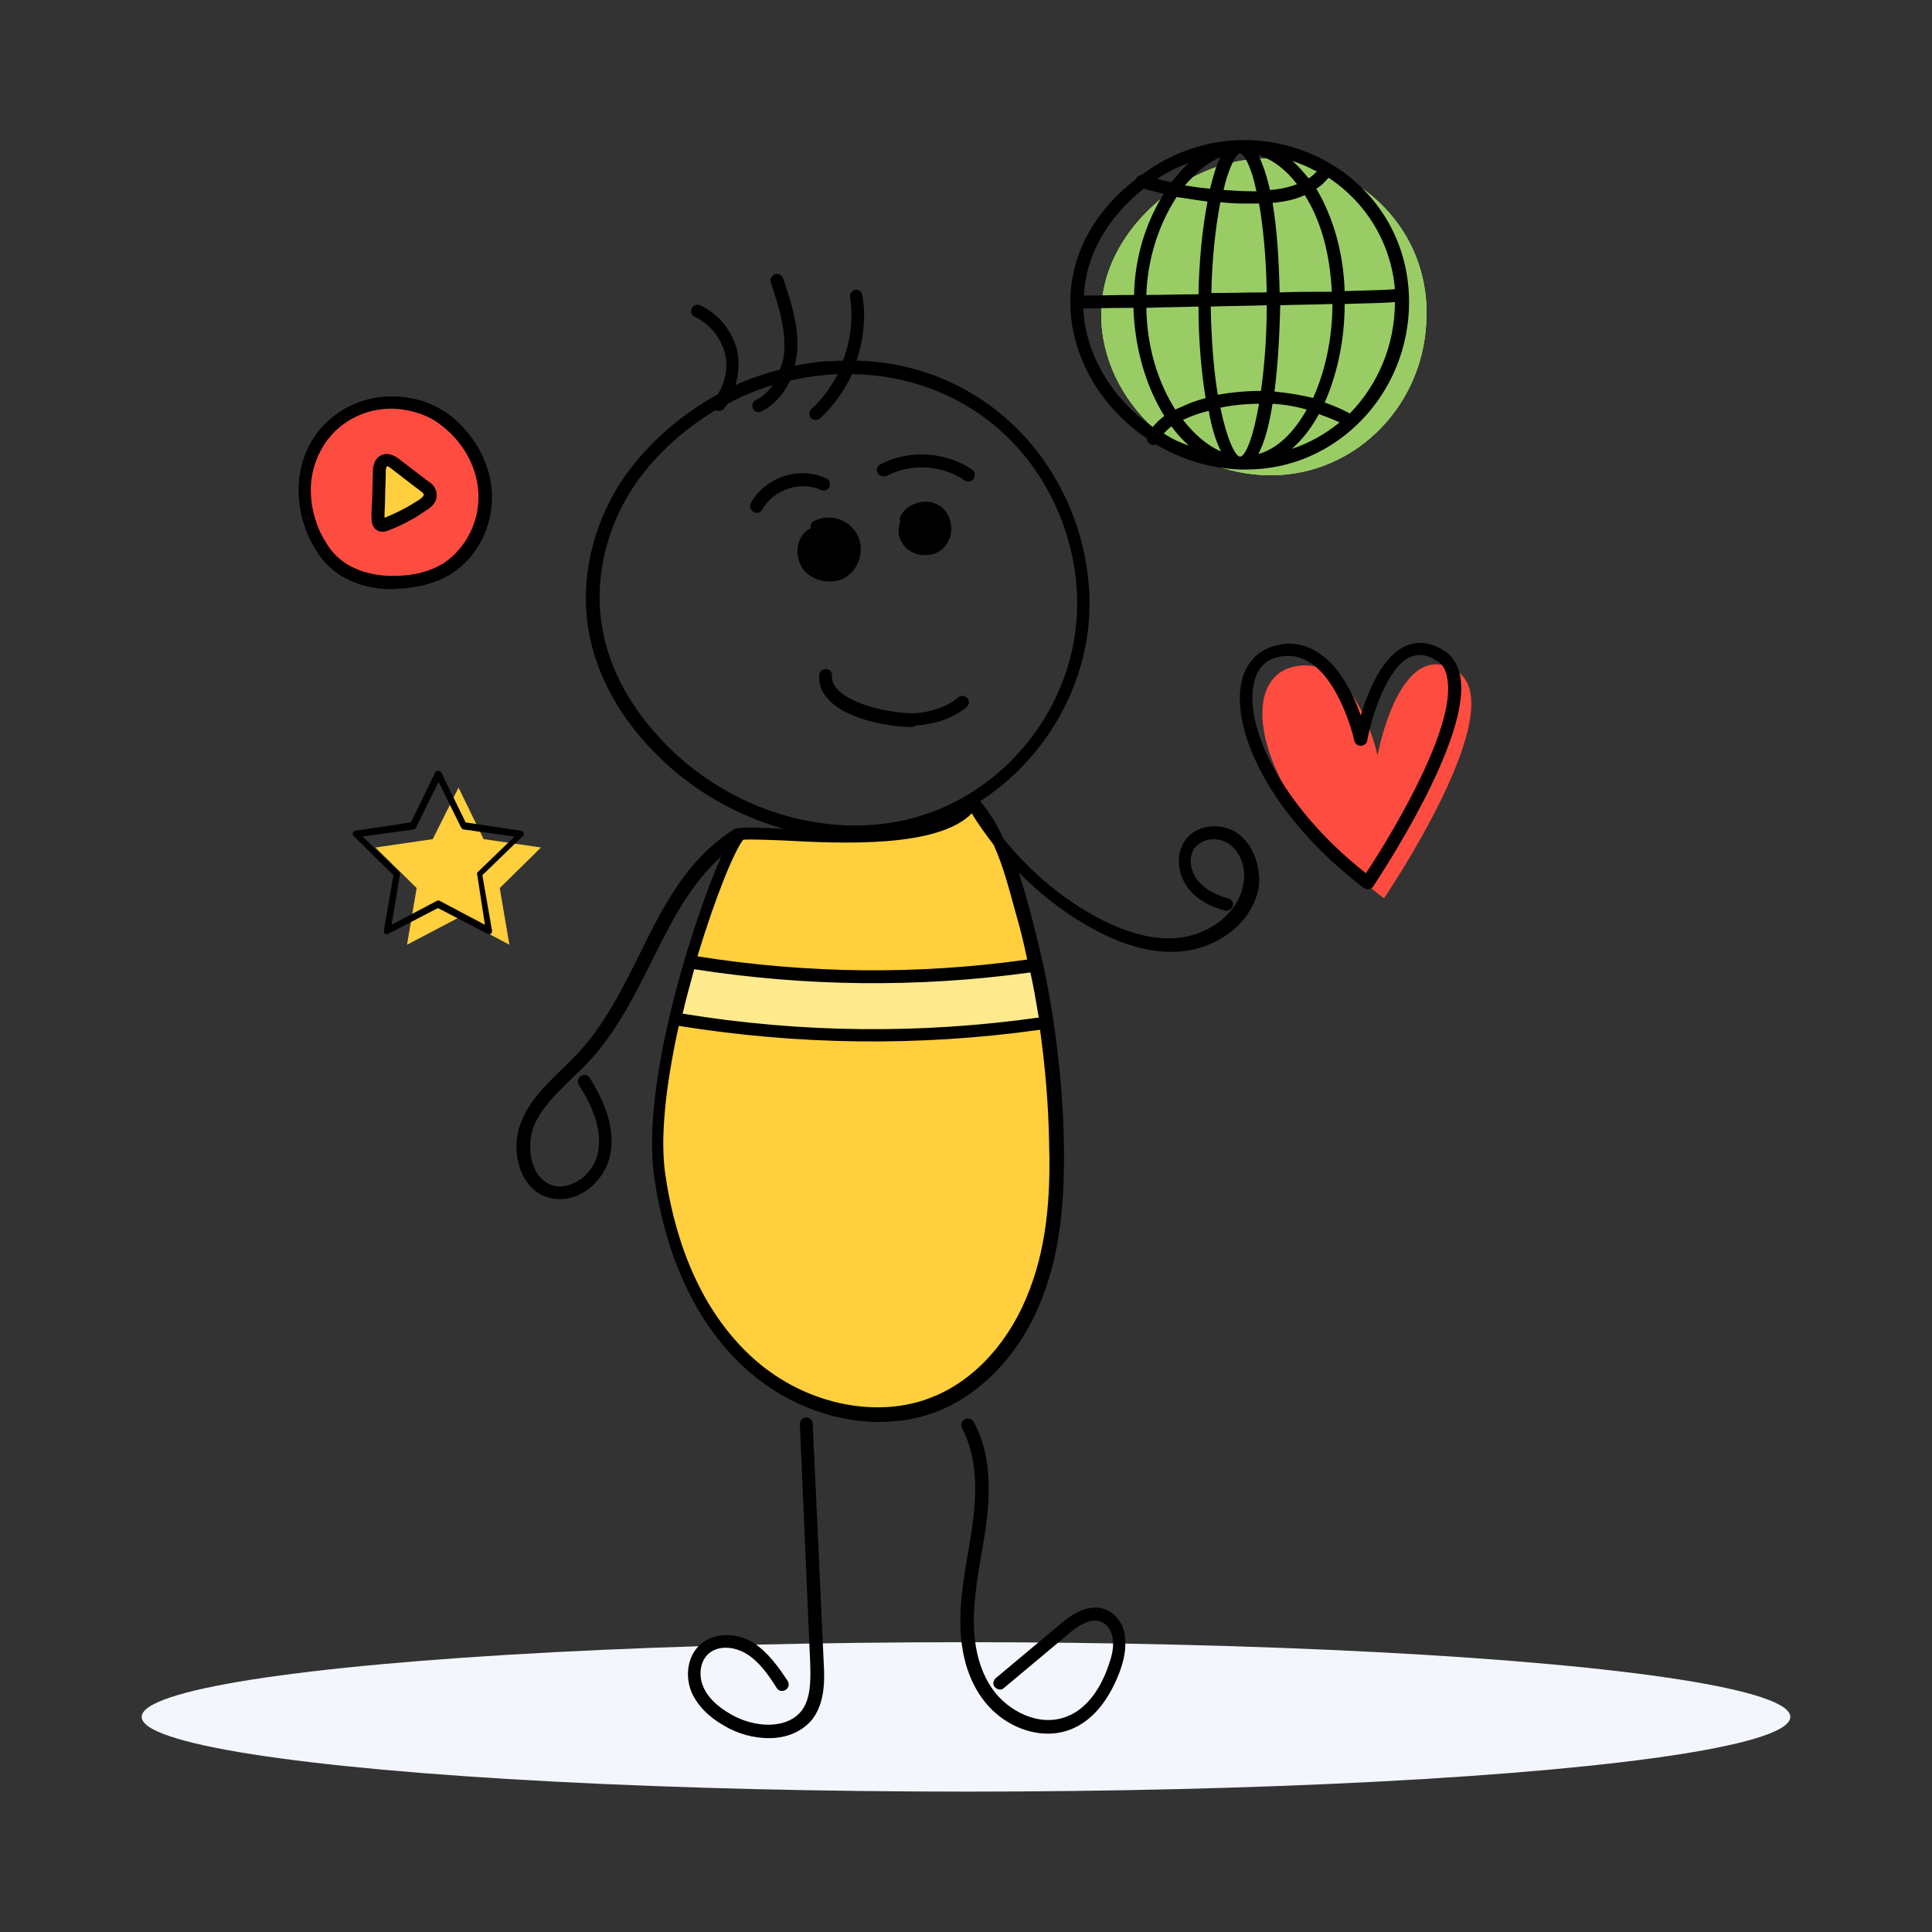
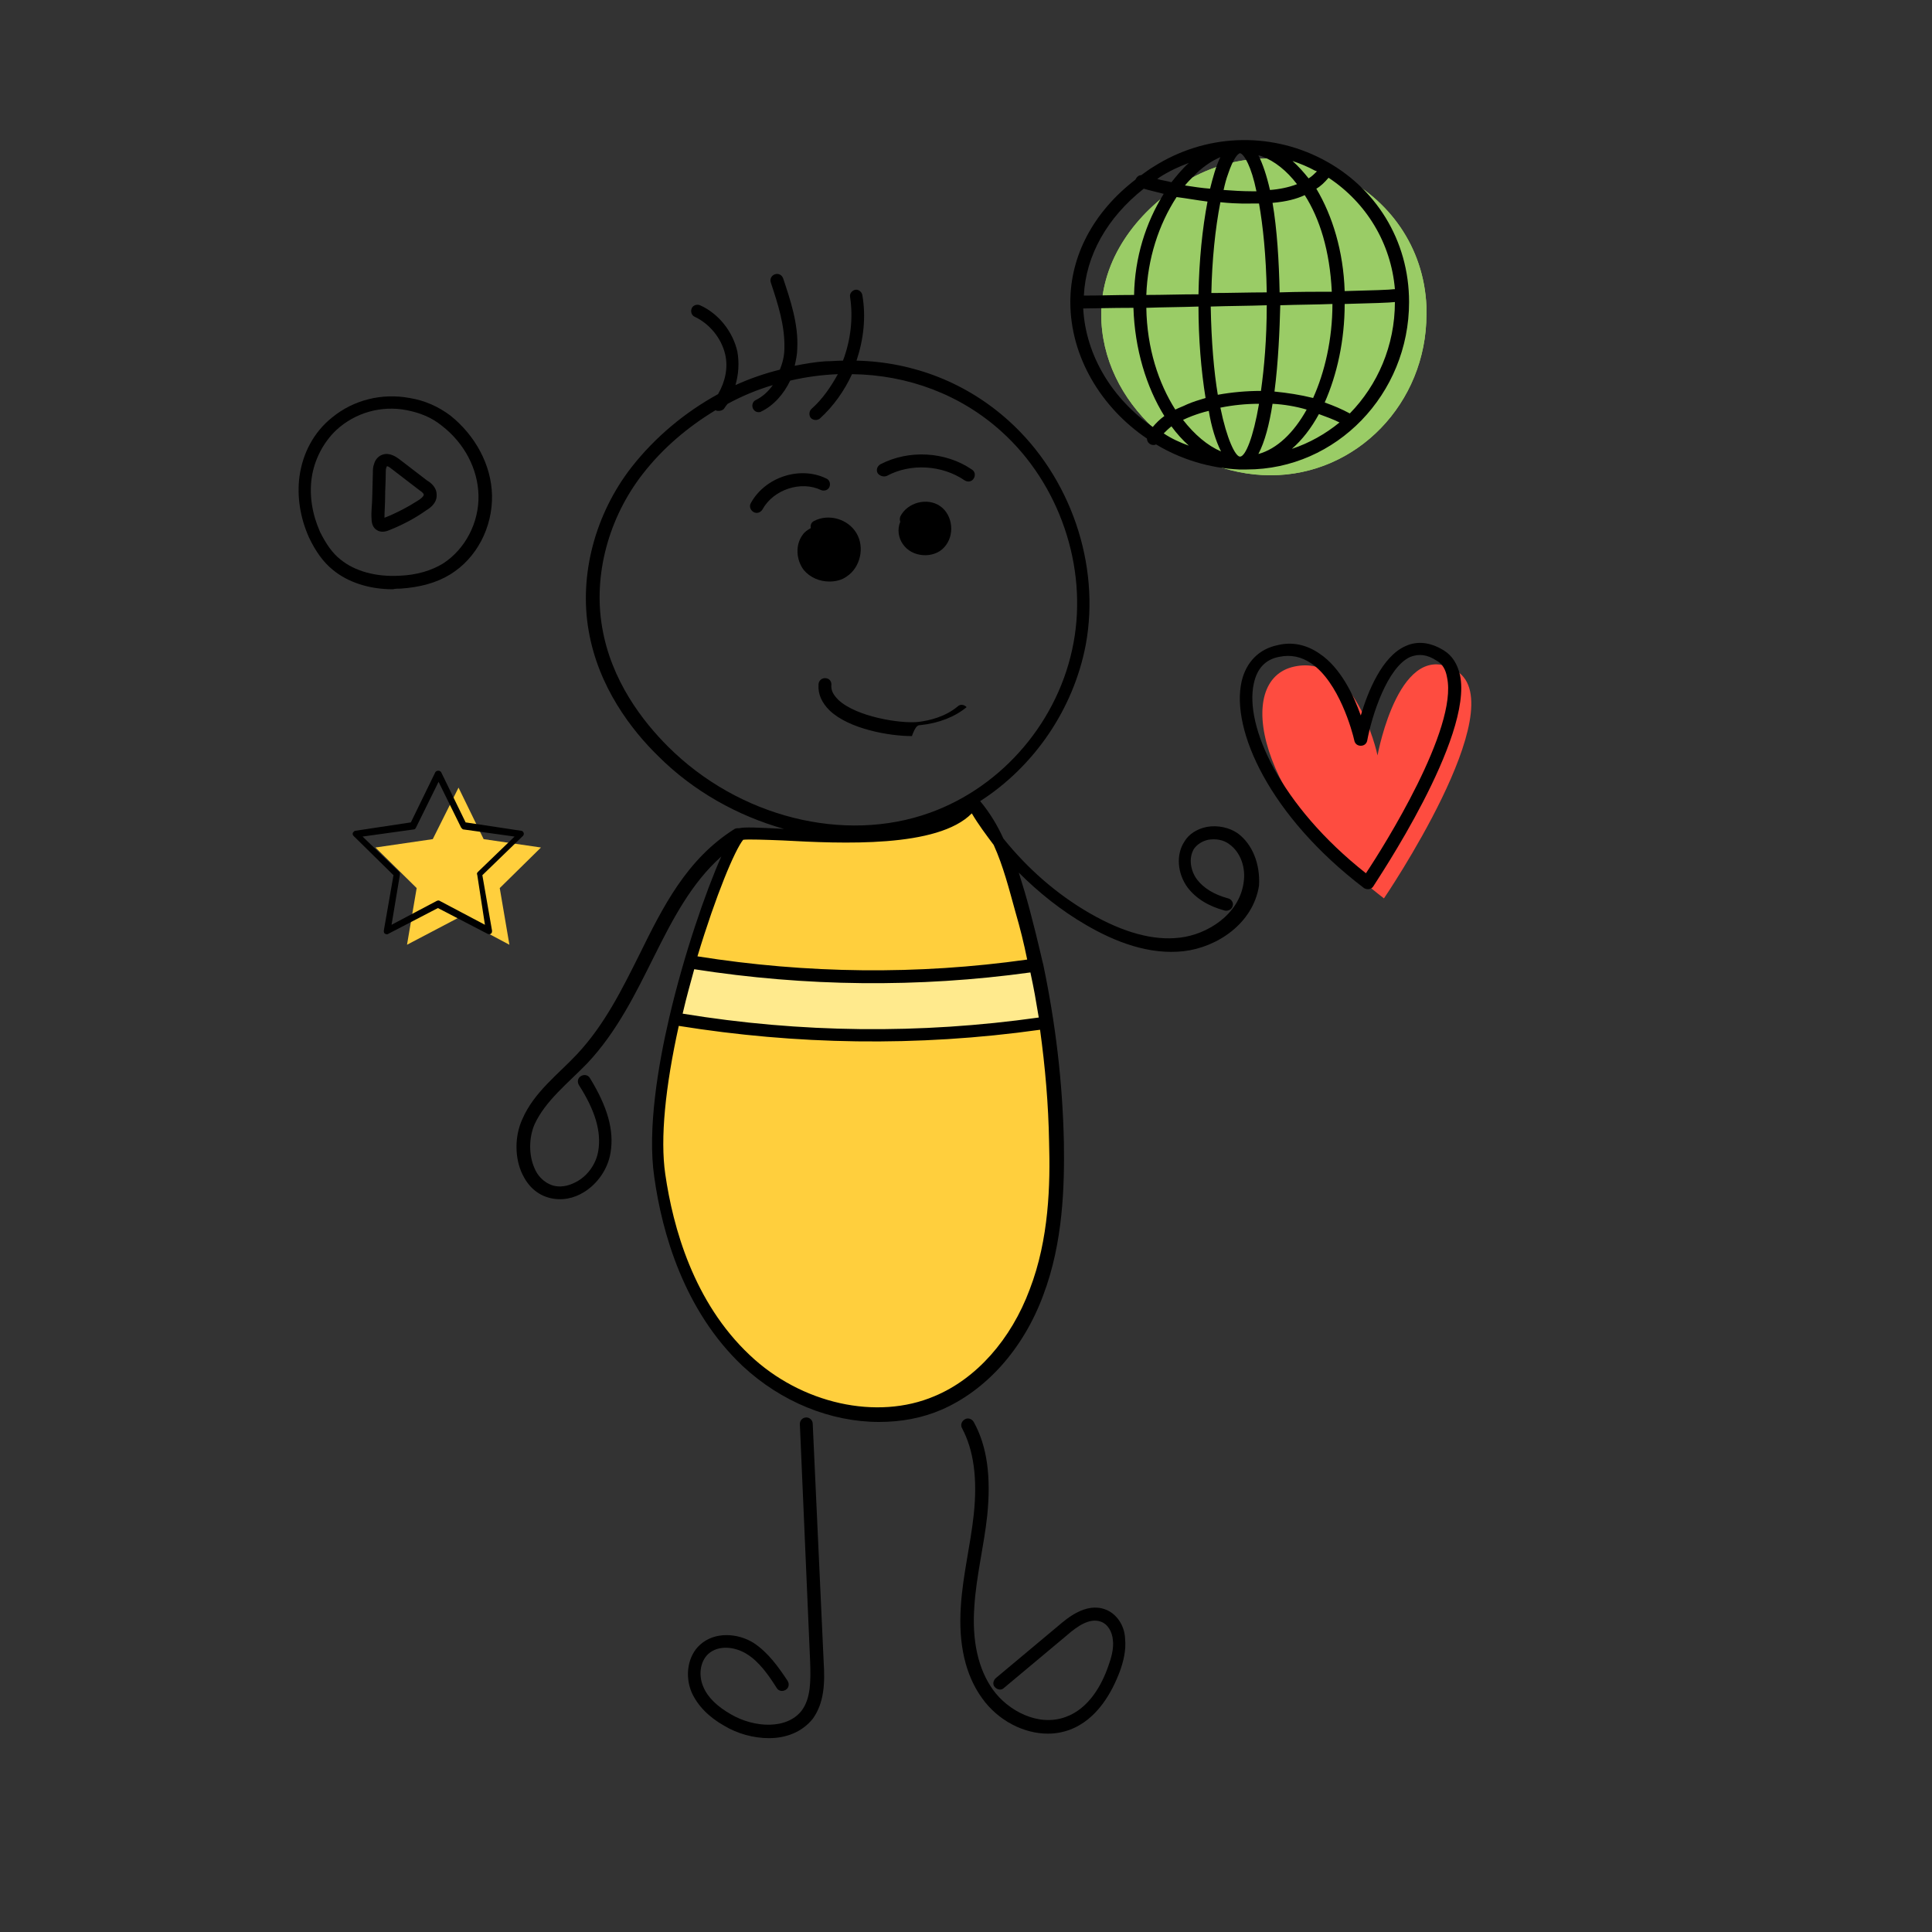
<svg xmlns="http://www.w3.org/2000/svg" id="Layer_1" style="enable-background:new 0 0 300 300;" viewBox="0 0 300 300" xml:space="preserve">
  <rect x="0" y="0" width="300" height="300" fill="#333333" stroke="none" />
  <style type="text/css">	.st0{fill:#F3F6FD;}	.st1{fill:#C16244;}	.st2{fill:#FFFFFF;}	.st3{fill:#E3E3E3;}	.st4{fill:#FE4C40;}	.st5{fill:#FFCF3D;}	.st6{fill:#7BD8BD;}	.st7{fill:#F7931E;}	.st8{fill:#D3D3D3;}	.st9{fill:#29ABE2;}	.st10{fill:#9ACC66;}	.st11{fill:#4792DE;}	.st12{fill:#FFEA8D;}	.st13{fill:#FFD964;}	.st14{fill:#7AC943;}	.st15{fill:#FFAB90;}	.st16{fill:#ED2E29;}	.st17{fill:#FF6561;}	.st18{fill:#1297C6;}	.st19{fill:#3BCCFF;}	.st20{fill:#7FAFED;}	.st21{fill:#040404;}</style>
  <g>
    <g>
      <g>
-         <ellipse class="st0" cx="150" cy="266.6" rx="128" ry="11.6" />
-       </g>
+         </g>
      <g>
        <g>
          <path class="st4" d="M214.9,139.5c0,0,20.2-29.7,11.3-35.3c-8.8-5.5-12.2,12.6-12.3,13.1c-0.1-0.6-3.6-15.8-12.9-13.8      C191.5,105.5,195.3,124.5,214.9,139.5z" />
        </g>
        <path class="st5" d="M160.8,200.6c-2.8,7.4-8,14.1-15.3,17.2c-9.9,4.2-21.9,0.8-29.8-6.6c-7.8-7.4-11.9-18-13.4-28.7     c-0.9-6.6,0.3-15.6,2.3-24.3c0.7-3,1.5-6,2.3-8.8c2.9-10,6.3-18.2,7.8-19.8c2.1-1.2,31.4,3.7,36.3-5.1c4.4,4.8,5.9,10.8,7.6,17     c0.8,2.8,1.5,5.6,2.1,8.4c0.6,3,1.2,6,1.6,9c0.9,6.1,1.5,12.3,1.6,18.5C164.1,185.2,163.6,193.2,160.8,200.6z" />
        <g>
          <path class="st12" d="M162.4,158.8c-19.1,2.8-38.6,2.6-57.7-0.6c0.7-3,1.5-6,2.3-8.8c17.8,2.9,35.9,3.1,53.7,0.5      C161.4,152.8,161.9,155.8,162.4,158.8z" />
        </g>
-         <path class="st4" d="M75.4,76.9c0.1,4.5-2.2,9.1-6,11.4c-2.2,1.3-4.7,1.9-7.2,2.1c-3.5,0.2-7.2-0.5-9.9-2.7     c-1.5-1.2-2.6-2.9-3.4-4.7c-1.3-2.8-1.8-5.9-1.4-8.9c0.4-3,1.9-5.9,4.1-8c0.2-0.2,0.4-0.4,0.6-0.5c3.1-2.5,7.3-3.5,11.2-2.8     c2.1,0.4,4,1.1,5.8,2.5C72.9,68,75.3,72.4,75.4,76.9z" />
-         <path class="st5" d="M58.9,73.4c0-0.4,0-0.7,0.1-1.1s0.4-0.7,0.7-0.8c0.6-0.2,1.2,0.2,1.7,0.5c1.4,1.1,2.9,2.2,4.3,3.3     c0.5,0.4,1,0.8,1.1,1.5c0,0.7-0.6,1.2-1.2,1.6c-1.7,1.1-3.6,2.1-5.5,2.9c-0.9,0.4-1.4,0.2-1.4-0.8c-0.1-1.1,0.1-2.2,0.1-3.3     C58.9,75.9,58.9,74.7,58.9,73.4z" />
        <g>
          <polygon class="st5" points="71.2,122.3 75.1,130.3 84,131.6 77.6,137.9 79.1,146.7 71.2,142.5 63.2,146.7 64.7,137.9       58.3,131.6 67.2,130.3     " />
        </g>
        <g>
          <g>
-             <path class="st10" d="M221.5,48.8c0,13.8-10.8,25-24.2,25s-26.3-11.2-26.3-25c0-8.5,5.4-15.7,12.4-20.2       c15.9-10.2,37.3,0.2,38.1,19C221.5,48,221.5,48.4,221.5,48.8z" />
-           </g>
+             </g>
          <g>
            <path class="st10" d="M221.5,48.8c0,13.8-10.8,25-24.2,25s-26.3-11.2-26.3-25c0-8.5,5.4-15.7,12.4-20.2       c15.9-10.2,37.3,0.2,38.1,19C221.5,48,221.5,48.4,221.5,48.8z" />
          </g>
          <g>
            <path class="st10" d="M221.5,48.8c0,13.8-10.8,25-24.2,25s-26.3-11.2-26.3-25c0-8.5,5.4-15.7,12.4-20.2       c15.9-10.2,37.3,0.2,38.1,19C221.5,48,221.5,48.4,221.5,48.8z" />
          </g>
          <g>
            <path d="M226.7,104.8c-0.4-1.7-1.2-3-2.5-3.8c-2.1-1.3-4.1-1.5-5.9-0.7c-3.7,1.6-5.9,7.1-7,10.8c-1.1-3.1-3.1-7.4-6.4-9.6       c-2-1.4-4.3-1.9-6.6-1.3c-2.8,0.6-4.8,2.6-5.5,5.6c-1.7,7.5,4.3,20.9,19,32.1c0.5,0.3,1.1,0.2,1.4-0.2       C213.8,136.7,228.8,114.5,226.7,104.8z M212.1,135.6c-13.3-10.5-18.9-22.9-17.4-29.5c0.5-2.3,1.8-3.7,3.9-4.1       c1.9-0.4,3.5,0,5,1c4.3,2.9,6.4,10.6,6.7,12c0.1,0.5,0.5,0.8,1,0.8c0.5,0,0.9-0.3,1-0.8c0.7-3.8,3.1-11.4,6.7-13       c1.3-0.5,2.6-0.4,4.1,0.6c0.9,0.5,1.4,1.4,1.6,2.6C226.4,113.1,214.9,131.4,212.1,135.6z" />
            <path d="M171.6,249.9c-3-1.1-5.9,1.4-7.2,2.5l-9.8,8.2c-0.4,0.4-0.5,1-0.1,1.4c0.4,0.4,1,0.5,1.4,0.1l9.8-8.2       c1.6-1.4,3.5-2.7,5.2-2.1c1.2,0.4,1.8,1.7,1.9,2.8c0.2,1.4-0.3,3-0.7,4.1c-1,2.9-3,6.6-6.6,7.9c-4.3,1.6-9-1-11.3-4.2       c-2.3-3.2-3.3-7.6-2.9-13c0.3-4.7,1.5-9.4,2-14.1c0.6-6,0-10.7-2.1-14.5c-0.3-0.5-0.9-0.7-1.4-0.4c-0.5,0.3-0.7,0.9-0.4,1.4       c1.8,3.4,2.4,7.8,1.8,13.4c-0.5,4.7-1.7,9.4-2,14.2c-0.4,5.9,0.7,10.7,3.3,14.3c2.5,3.5,6.5,5.5,10.2,5.5       c1.2,0,2.3-0.2,3.4-0.6c4.3-1.6,6.6-5.9,7.8-9.1c0.5-1.4,1-3.2,0.8-5.1C174.6,252.3,173.3,250.5,171.6,249.9z" />
            <path d="M126.2,221.1c0-0.6-0.5-1-1-1c-0.6,0-1,0.5-1,1l1.6,37c0.1,2.9,0.1,5.6-1.3,7.5c-2.3,3-7.4,2.7-11,0.6       c-2.1-1.2-3.6-2.6-4.3-4.3c-0.7-1.6-0.6-3.8,0.8-5.1c1.6-1.4,4.1-1.1,5.9,0c2,1.2,3.5,3.4,4.7,5.3c0.3,0.5,0.9,0.6,1.4,0.3       c0.5-0.3,0.6-0.9,0.3-1.4c-1.4-2.1-3-4.4-5.3-5.9c-2.4-1.5-6-1.8-8.3,0.3c-1.9,1.7-2.4,4.8-1.3,7.4c0.9,2,2.6,3.8,5.1,5.2       c2,1.2,4.5,1.9,6.9,1.9c2.6,0,5.1-0.9,6.8-3c1.8-2.5,1.9-5.6,1.7-8.8L126.2,221.1z" />
            <path d="M137.7,73.9c3.7-2,8.6-1.7,12.1,0.7c0.5,0.3,1.1,0.2,1.4-0.3c0.3-0.5,0.2-1.1-0.3-1.4c-4.1-2.8-9.8-3.1-14.2-0.8       c-0.5,0.3-0.7,0.9-0.4,1.4C136.6,73.9,137.2,74.1,137.7,73.9z" />
            <path d="M127.5,76.1c0.5,0.2,1.1,0,1.3-0.5c0.2-0.5,0-1.1-0.5-1.3c-4.1-2-9.5-0.2-11.7,3.8c-0.3,0.5-0.1,1.1,0.4,1.4       c0.5,0.3,1.1,0.1,1.4-0.4C120.1,76,124.4,74.6,127.5,76.1z" />
            <path d="M140.2,84.5c0.7,1,1.8,1.6,3.1,1.7c1.2,0.1,2.5-0.3,3.3-1.2c1.7-1.8,1.4-5-0.6-6.4c-2-1.4-5.1-0.6-6.2,1.6       c-0.1,0.3-0.1,0.6,0,0.8c0,0,0,0,0,0C139.3,82.2,139.5,83.5,140.2,84.5z" />
            <path d="M131.5,89.5c2.1-1.4,2.8-4.5,1.5-6.7c-1.3-2.2-4.3-3.1-6.6-1.9c-0.4,0.2-0.6,0.6-0.5,1.1c-0.5,0.3-1,0.6-1.3,1.1       c-1.1,1.5-1,3.8,0.2,5.4c1,1.2,2.5,1.8,4,1.8C129.7,90.3,130.7,90.1,131.5,89.5z" />
-             <path d="M142.9,112.6c2.9-0.3,5.4-1.3,7.2-2.8c0.4-0.4,0.5-1,0.1-1.4c-0.4-0.4-1-0.5-1.4-0.1c-1.9,1.6-4.4,2.2-6.1,2.4       c-2.8,0.3-9.6-0.8-12.4-3.4c-0.8-0.8-1.2-1.5-1.1-2.4c0-0.6-0.4-1-1-1c-0.5,0-1,0.4-1,1c-0.1,1.5,0.5,2.8,1.7,4       c3,2.9,9.3,4,12.8,4C142.2,112.6,142.6,112.6,142.9,112.6z" />
+             <path d="M142.9,112.6c2.9-0.3,5.4-1.3,7.2-2.8c-0.4-0.4-1-0.5-1.4-0.1c-1.9,1.6-4.4,2.2-6.1,2.4       c-2.8,0.3-9.6-0.8-12.4-3.4c-0.8-0.8-1.2-1.5-1.1-2.4c0-0.6-0.4-1-1-1c-0.5,0-1,0.4-1,1c-0.1,1.5,0.5,2.8,1.7,4       c3,2.9,9.3,4,12.8,4C142.2,112.6,142.6,112.6,142.9,112.6z" />
            <path d="M192.2,129.4c-1.3-0.9-3.1-1.3-4.8-1c-1.5,0.3-2.8,1.1-3.5,2.3c-1.3,2-1.1,4.9,0.5,7.1c1.3,1.7,3.2,2.9,5.8,3.6       c0.5,0.1,1.1-0.2,1.2-0.7c0.2-0.5-0.2-1.1-0.7-1.2c-2.2-0.6-3.8-1.6-4.8-2.9c-1-1.3-1.4-3.3-0.5-4.8c0.5-0.7,1.3-1.2,2.2-1.4       c1.2-0.2,2.4,0,3.3,0.7c1.7,1.2,2.6,3.6,2.2,6c-0.7,4.9-5.6,8-9.9,8.5c-4.1,0.5-8.8-0.8-14-3.8c-5.2-3-9.7-7-13.4-11.6       c-0.9-2-2.1-4-3.6-5.8c8.4-5.4,14.5-14.3,16.4-24.3c2.3-12.5-2.4-26.1-11.9-34.7c-6.5-5.9-14.8-9.2-23.7-9.4       c1.1-3.3,1.5-6.8,0.9-10.2c-0.1-0.5-0.6-0.9-1.1-0.8c-0.5,0.1-0.9,0.6-0.8,1.1c0.5,3.3,0.1,6.7-1.1,9.9c-0.9,0-1.8,0.1-2.7,0.1       c-1.6,0.1-3.3,0.4-4.8,0.7c0.2-0.9,0.4-1.8,0.4-2.7c0.2-3.8-1.1-7.6-2.2-10.9c-0.2-0.5-0.7-0.8-1.3-0.6       c-0.5,0.2-0.8,0.7-0.6,1.3c1.1,3.3,2.2,6.7,2.1,10.2c0,1.2-0.3,2.3-0.7,3.3c-2.4,0.6-4.7,1.4-6.9,2.4c0.5-1.7,0.6-3.5,0.3-5.2       c-0.7-3.1-2.9-5.9-5.8-7.2c-0.5-0.2-1.1,0-1.3,0.5c-0.2,0.5,0,1.1,0.5,1.3c2.3,1.1,4.1,3.3,4.7,5.8c0.5,2.1,0,4.3-1.1,6.2       c-5.1,2.8-9.7,6.6-13.4,11.3c-5.7,7.3-8.2,16.8-6.7,25.4c1.5,8.8,6.7,15.5,10.8,19.5c5.5,5.5,12.4,9.3,19.5,11.3       c-0.1,0-0.2,0-0.2,0c-3.9-0.2-5.8-0.3-6.7-0.1c-0.2,0-0.5,0-0.7,0.1c-7.5,4.7-11.2,12.2-14.8,19.5c-2.7,5.4-5.4,10.9-9.7,15.5       c-2.9,3.1-6.7,5.9-8.5,10.1c-1.2,2.6-1.2,6,0,8.5c0.9,1.9,2.3,3.2,4.2,3.7c1.9,0.5,3.8,0.1,5.4-0.9c2.1-1.3,3.7-3.6,4.1-6.1       c0.6-3.5-0.5-7.2-3.2-11.6c-0.3-0.5-0.9-0.6-1.4-0.3c-0.5,0.3-0.6,0.9-0.3,1.4c2.5,3.9,3.5,7.2,3,10.2       c-0.3,1.9-1.5,3.7-3.2,4.7c-0.9,0.5-2.2,1.1-3.8,0.7c-1.6-0.5-2.5-1.7-2.9-2.7c-0.9-2-0.9-4.7,0-6.8c1.7-3.7,5.2-6.4,8.2-9.5       c9.3-9.9,11.5-23.8,20.8-32.1c-2.4,5.4-5.8,15.2-8.1,25.1c-1.7,7.3-3.4,17.3-2.3,24.7c1.2,8.6,4.6,20.7,13.7,29.3       c6,5.6,13.7,8.7,21.2,8.7c3.4,0,6.7-0.6,9.7-1.9c6.9-3,12.7-9.4,15.8-17.8c3.1-8.2,3.3-17,3.2-23.7c-0.2-9.4-1.3-18.5-3.2-27.6       c0,0,0,0,0,0c-0.1-0.3-0.8-3.6-2.1-8.5c-0.5-1.9-1.1-3.9-1.7-5.8c3.1,3.1,6.6,5.9,10.4,8.1c4.6,2.7,9.9,4.7,15.2,4.1       c5.2-0.6,10.8-4.3,11.7-10.2C195.7,134.2,194.5,131.1,192.2,129.4z M93.5,97.4c-1.4-8.1,1-17,6.3-23.8c3.1-4,7-7.3,11.3-9.9       c0.2,0.1,0.3,0.1,0.5,0.1c0.3,0,0.6-0.1,0.8-0.3c0.2-0.3,0.4-0.6,0.6-0.8c2.2-1.2,4.6-2.2,7-2.9c-0.7,1-1.6,1.8-2.6,2.3       c-0.5,0.2-0.7,0.8-0.5,1.3c0.2,0.4,0.5,0.6,0.9,0.6c0.1,0,0.3,0,0.4-0.1c1.9-0.9,3.5-2.7,4.5-4.8c2.6-0.6,5-0.9,7.4-1       c-1.1,2-2.4,3.9-4.1,5.4c-0.4,0.4-0.4,1-0.1,1.4c0.4,0.4,1,0.4,1.4,0.1c2.1-1.9,3.8-4.3,5-6.9c8.7,0.1,16.9,3.2,23.2,8.9       c9,8.1,13.4,21,11.2,32.8c-2.2,12-10.9,22.3-22.3,26.4c-13.3,4.8-29.7,0.7-40.7-10.3C99.8,112,94.9,105.7,93.5,97.4z M160,151       c0.6,2.8,0.8,4,1.3,7c-18.4,2.6-37,2.4-55.3-0.6c0.7-3,1.1-4.3,1.8-6.9C125.1,153.2,142.6,153.4,160,151z M159.9,200.2       c-2.9,7.8-8.3,13.9-14.8,16.6c-8.9,3.8-20.7,1.2-28.7-6.4c-8.7-8.2-11.9-19.8-13.1-28.1c-0.8-5.5,0-13.5,2.1-23       c18.1,2.9,36.9,3.3,56.1,0.6c0.8,5.8,1.3,11.6,1.4,17.4C163.1,183.9,162.9,192.4,159.9,200.2z M157.7,141.7       c0.7,2.4,1.3,4.8,1.8,7.3c-17,2.4-34.2,2.2-51.2-0.5c2.9-9.6,5.8-16.5,7.1-18.1c0.8-0.1,3.5,0,6.1,0.1       c9.2,0.5,24.1,1.2,29.4-4.2c1,1.7,2.2,3.3,3.4,4.9C155.8,134.5,156.7,138.1,157.7,141.7z" />
            <path d="M62.2,91.4c3-0.2,5.6-0.9,7.7-2.2c4.1-2.5,6.6-7.3,6.5-12.3c-0.1-4.7-2.6-9.3-6.5-12.4c-1.9-1.4-3.9-2.3-6.3-2.7       c-4.3-0.8-8.7,0.3-12,3c-2.9,2.3-4.6,5.6-5.1,9.2c-0.4,3.1,0.1,6.4,1.5,9.5c1,2.1,2.2,3.8,3.7,5c2.3,1.9,5.6,3,9.3,3       C61.4,91.4,61.8,91.4,62.2,91.4z M52.9,86.9c-1.3-1-2.3-2.5-3.2-4.3c-1.2-2.7-1.7-5.6-1.3-8.4c0.4-2.8,1.8-5.5,3.8-7.4       c2.9-2.7,7-3.9,11-3.1c2,0.4,3.8,1.1,5.4,2.4c3.5,2.7,5.6,6.7,5.7,10.8c0.1,4.3-2.1,8.4-5.5,10.6c-1.8,1.1-4.1,1.8-6.8,1.9       C58.4,89.6,55.1,88.7,52.9,86.9z" />
            <path d="M67.8,76.8c0-1.2-1-1.9-1.5-2.2L62,71.3c-0.4-0.3-1.5-1.1-2.6-0.7c-0.6,0.2-1.1,0.7-1.3,1.4c-0.2,0.5-0.2,1-0.2,1.4       l-0.1,3.8c0,1.1-0.2,2.2-0.1,3.4c0,0.8,0.3,1.4,0.8,1.7c0.6,0.4,1.3,0.3,2,0c2-0.8,3.9-1.8,5.6-3C66.6,79,67.9,78.2,67.8,76.8z        M65.1,77.6c-1.7,1.1-3.6,2.1-5.4,2.8c0-1,0.1-2.1,0.1-3.2c0-1.4,0.1-2.3,0.1-3.8c0-0.3,0-0.6,0.1-0.8c0-0.1,0.1-0.2,0.1-0.2       c0,0,0,0,0,0c0.1,0,0.2,0,0.7,0.4l4.3,3.3c0.6,0.4,0.7,0.6,0.7,0.7C65.8,76.9,65.8,77.1,65.1,77.6z" />
            <path d="M81.2,129.8c0.1-0.1,0.2-0.3,0.1-0.5c-0.1-0.2-0.2-0.3-0.4-0.3l-8.6-1.3l-3.8-7.8c-0.2-0.3-0.7-0.3-0.9,0l-3.8,7.8       l-8.6,1.3c-0.2,0-0.3,0.2-0.4,0.3c-0.1,0.2,0,0.4,0.1,0.5l6.2,6.1l-1.5,8.6c0,0.2,0,0.4,0.2,0.5c0.2,0.1,0.4,0.1,0.5,0l7.7-4       l7.7,4c0.2,0.1,0.4,0.1,0.5,0c0.2-0.1,0.2-0.3,0.2-0.5l-1.5-8.6L81.2,129.8z M75.3,143.6l-7-3.7c-0.1-0.1-0.3-0.1-0.5,0l-7,3.7       l1.3-7.8c0-0.2,0-0.3-0.1-0.4l-5.7-5.5l7.9-1.1c0.2,0,0.3-0.1,0.4-0.3l3.5-7.1l3.5,7.1c0.1,0.1,0.2,0.3,0.4,0.3l7.9,1.1       l-5.7,5.5c-0.1,0.1-0.2,0.3-0.1,0.4L75.3,143.6z" />
            <path d="M166.2,46.9c0,8.5,4.8,16.4,11.9,21.2c0,0.6,0.5,1,1,1c0.1,0,0.3,0,0.4-0.1c3.8,2.3,8.3,3.7,12.9,3.9       c0.1,0,0.2,0,0.3,0c0,0,0.1,0,0.1,0c0.1,0,0.2,0,0.3,0c0.1,0,0.1,0,0.2,0c0.1,0,0.2,0,0.3,0c13.9,0,25.2-11.7,25.2-26       c0-9.6-5.2-17.9-13.5-22.2c-8.3-4.3-18.2-3.9-26.2,1.2c-0.7,0.4-1.3,0.9-1.9,1.3c-0.4,0-0.7,0.3-0.9,0.7       C169.8,32.9,166.2,39.7,166.2,46.9C166.2,46.9,166.2,46.9,166.2,46.9C166.2,46.9,166.2,46.9,166.2,46.9       C166.2,46.9,166.2,46.9,166.2,46.9z M168.2,47.9c1.4,0,4.2-0.1,7.8-0.1c0.2,6.4,2,12.3,4.8,16.8c-0.7,0.5-1.3,1.1-1.8,1.7       C172.8,62,168.6,55.3,168.2,47.9z M181.9,66.2c0.8,1.1,1.7,2.1,2.7,3c-1.4-0.5-2.7-1.1-3.9-1.9C181,67,181.4,66.6,181.9,66.2z        M192.5,23.8c0,0,0.1,0,0.1,0c0.6,0.2,1.7,2,2.5,5.9c-0.3,0-0.6,0-0.8,0c-1.4,0-2.9-0.1-4.3-0.2c0.2-0.9,0.4-1.7,0.7-2.5       C191.5,24.6,192.2,23.9,192.5,23.8z M194.3,31.6c0.4,0,0.8,0,1.2,0c0.6,3.4,1.1,8,1.2,13.8c-2.8,0-5.7,0.1-8.6,0.1       c0.1-5.1,0.6-10,1.4-14.1C192.3,31.7,194.4,31.6,194.3,31.6z M196.7,47.4c0,5.3-0.4,9.7-0.9,13.3c-2.2,0-4.5,0.2-6.7,0.6       c-0.6-3.6-1-8.2-1.1-13.7C191,47.5,193.9,47.5,196.7,47.4z M195.5,62.7c-0.9,5.3-2.1,8.1-2.9,8.2c0,0-0.1,0-0.1,0       c-0.7-0.1-2-2.7-3-7.6C191.5,62.9,193.5,62.7,195.5,62.7z M189.6,70.1c-2.1-0.9-4.1-2.6-5.9-4.9c0.4-0.2,0.9-0.4,1.4-0.6       c0.8-0.3,1.7-0.6,2.6-0.8C188.1,66.3,188.8,68.5,189.6,70.1z M195.4,70.5c1-1.9,1.7-4.6,2.2-7.8c1.8,0.1,3.6,0.4,5.3,0.9       C200.9,67.2,198.3,69.7,195.4,70.5z M197.9,60.8c0.6-4.6,0.8-9.6,0.9-13.4c2.9-0.1,5.7-0.1,8.1-0.2c0,5.5-1.2,10.6-3,14.6       C201.9,61.3,199.9,61,197.9,60.8z M198.7,45.4c-0.1-4.9-0.4-9.8-1.1-13.9c2.2-0.2,3.7-0.6,5-1.2c2.3,3.6,3.9,8.6,4.2,15       C204.4,45.3,201.6,45.3,198.7,45.4z M197.2,29.5c-0.5-2.2-1.1-4-1.8-5.4c0.2,0.1,0.4,0.1,0.6,0.2c1.9,0.7,3.8,2.2,5.4,4.3       C200.1,29.1,198.6,29.4,197.2,29.5z M189.5,24.4c-0.7,1.4-1.2,3.3-1.6,4.9c-1.3-0.1-2.6-0.3-3.9-0.5c0.4-0.5,0.8-0.9,1.2-1.3       C186.6,26,188.1,25,189.5,24.4z M187.5,31.3c-0.8,4.2-1.3,9.1-1.4,14.4c-2.7,0-5.5,0.1-8.1,0.1c0.2-5.6,1.9-10.9,4.7-15.2       C184.3,30.8,185.9,31.1,187.5,31.3z M186.1,47.6c0,4.9,0.4,9.9,1.1,14.2c-1,0.3-2,0.6-2.9,1c-0.6,0.3-1.2,0.5-1.8,0.8       c-2.6-4.1-4.4-9.5-4.5-15.8C180.5,47.7,183.3,47.7,186.1,47.6z M204.8,64.3c1.1,0.4,2.2,0.8,3.2,1.3c-2.2,1.8-4.7,3.2-7.4,4.1       C202.2,68.3,203.6,66.5,204.8,64.3z M209.6,64.2c-1.3-0.7-2.5-1.2-3.9-1.7c1.9-4.3,3.1-9.6,3.1-15.3c4.1-0.1,7.1-0.2,7.8-0.3       C216.6,53.7,213.9,59.8,209.6,64.2z M216.6,44.9c0,0-0.1,0-0.1,0c-0.6,0.1-3.5,0.2-7.7,0.3c-0.2-6.2-1.9-11.7-4.4-15.9       c0.7-0.4,1.3-1,1.9-1.7C212.2,31.5,216,37.8,216.6,44.9z M204.5,26.6c-0.4,0.4-0.8,0.8-1.3,1.1c-0.8-1-1.6-1.9-2.5-2.7       c1.2,0.4,2.4,0.9,3.5,1.5C204.3,26.5,204.4,26.6,204.5,26.6z M184.6,25.3c-1,0.9-1.9,2-2.7,3c-0.7-0.2-1.5-0.3-2.2-0.5       c0.1-0.1,0.3-0.2,0.4-0.3C181.5,26.6,183,25.9,184.6,25.3z M177.6,29.3c1,0.3,2,0.5,3.1,0.8c-2.8,4.5-4.5,9.9-4.6,15.7       c-2.8,0-5.4,0.1-7.8,0.1C168.6,39.7,171.9,33.8,177.6,29.3z" />
          </g>
        </g>
      </g>
    </g>
  </g>
</svg>